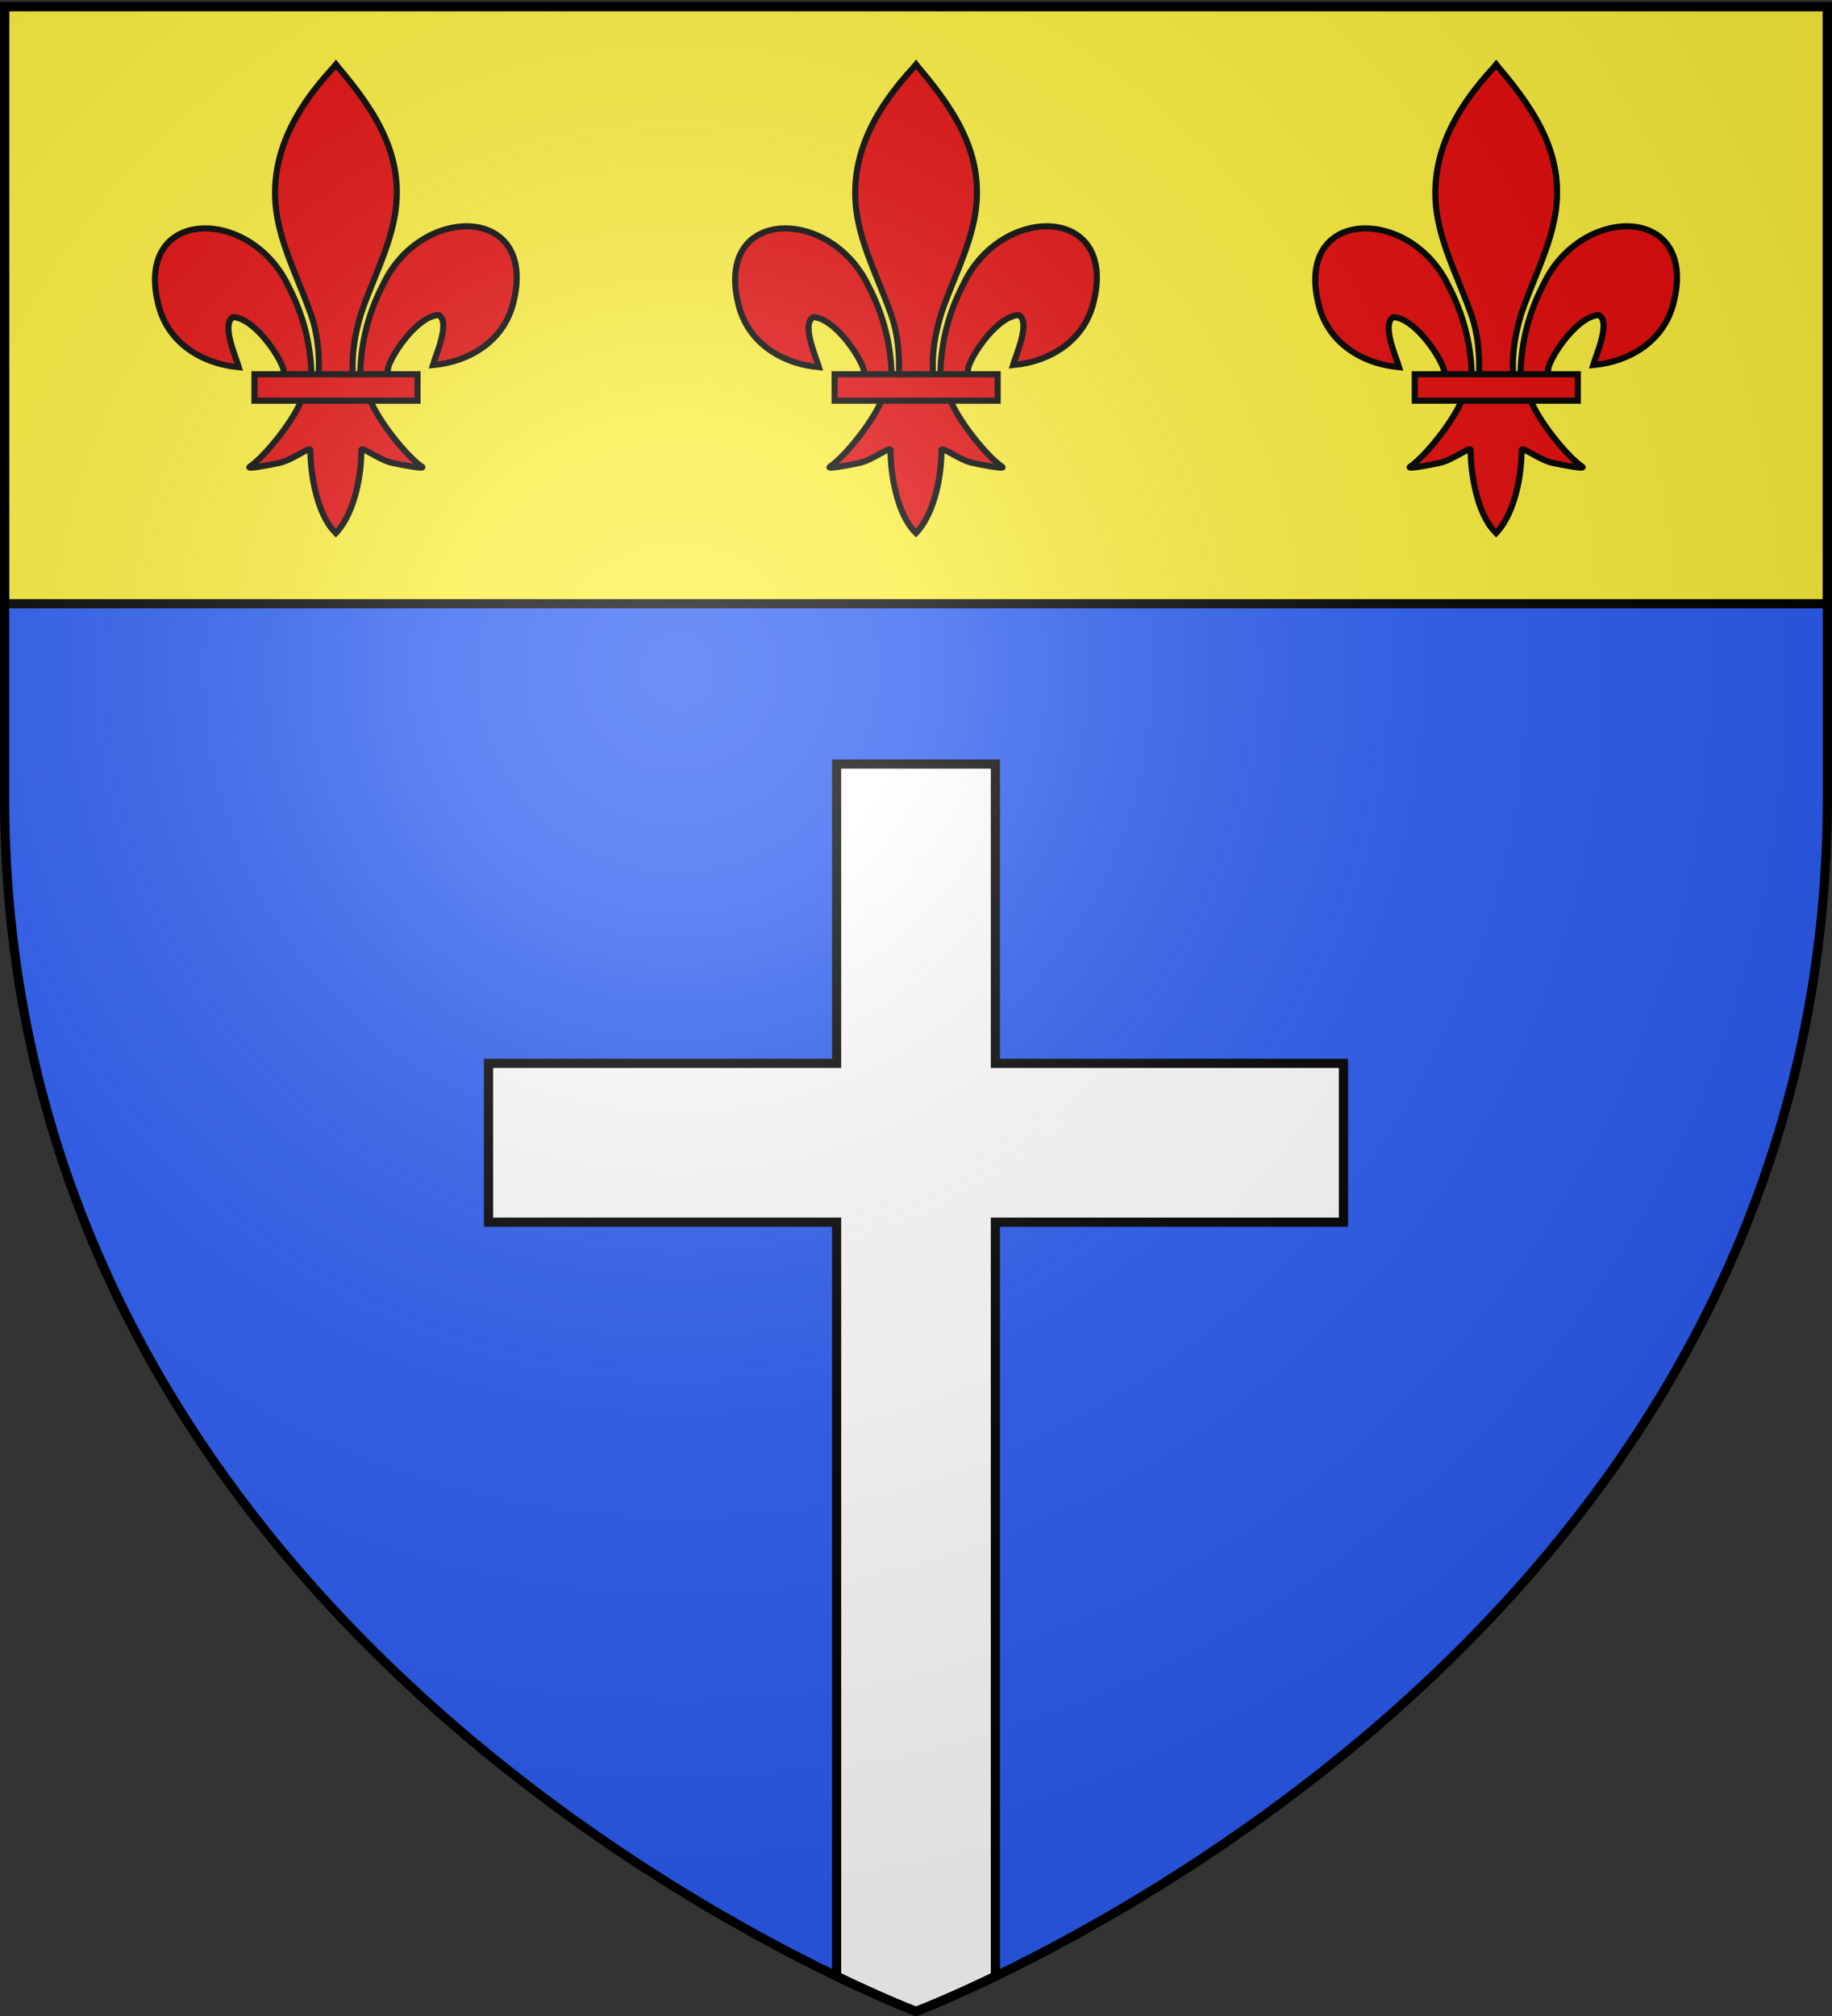
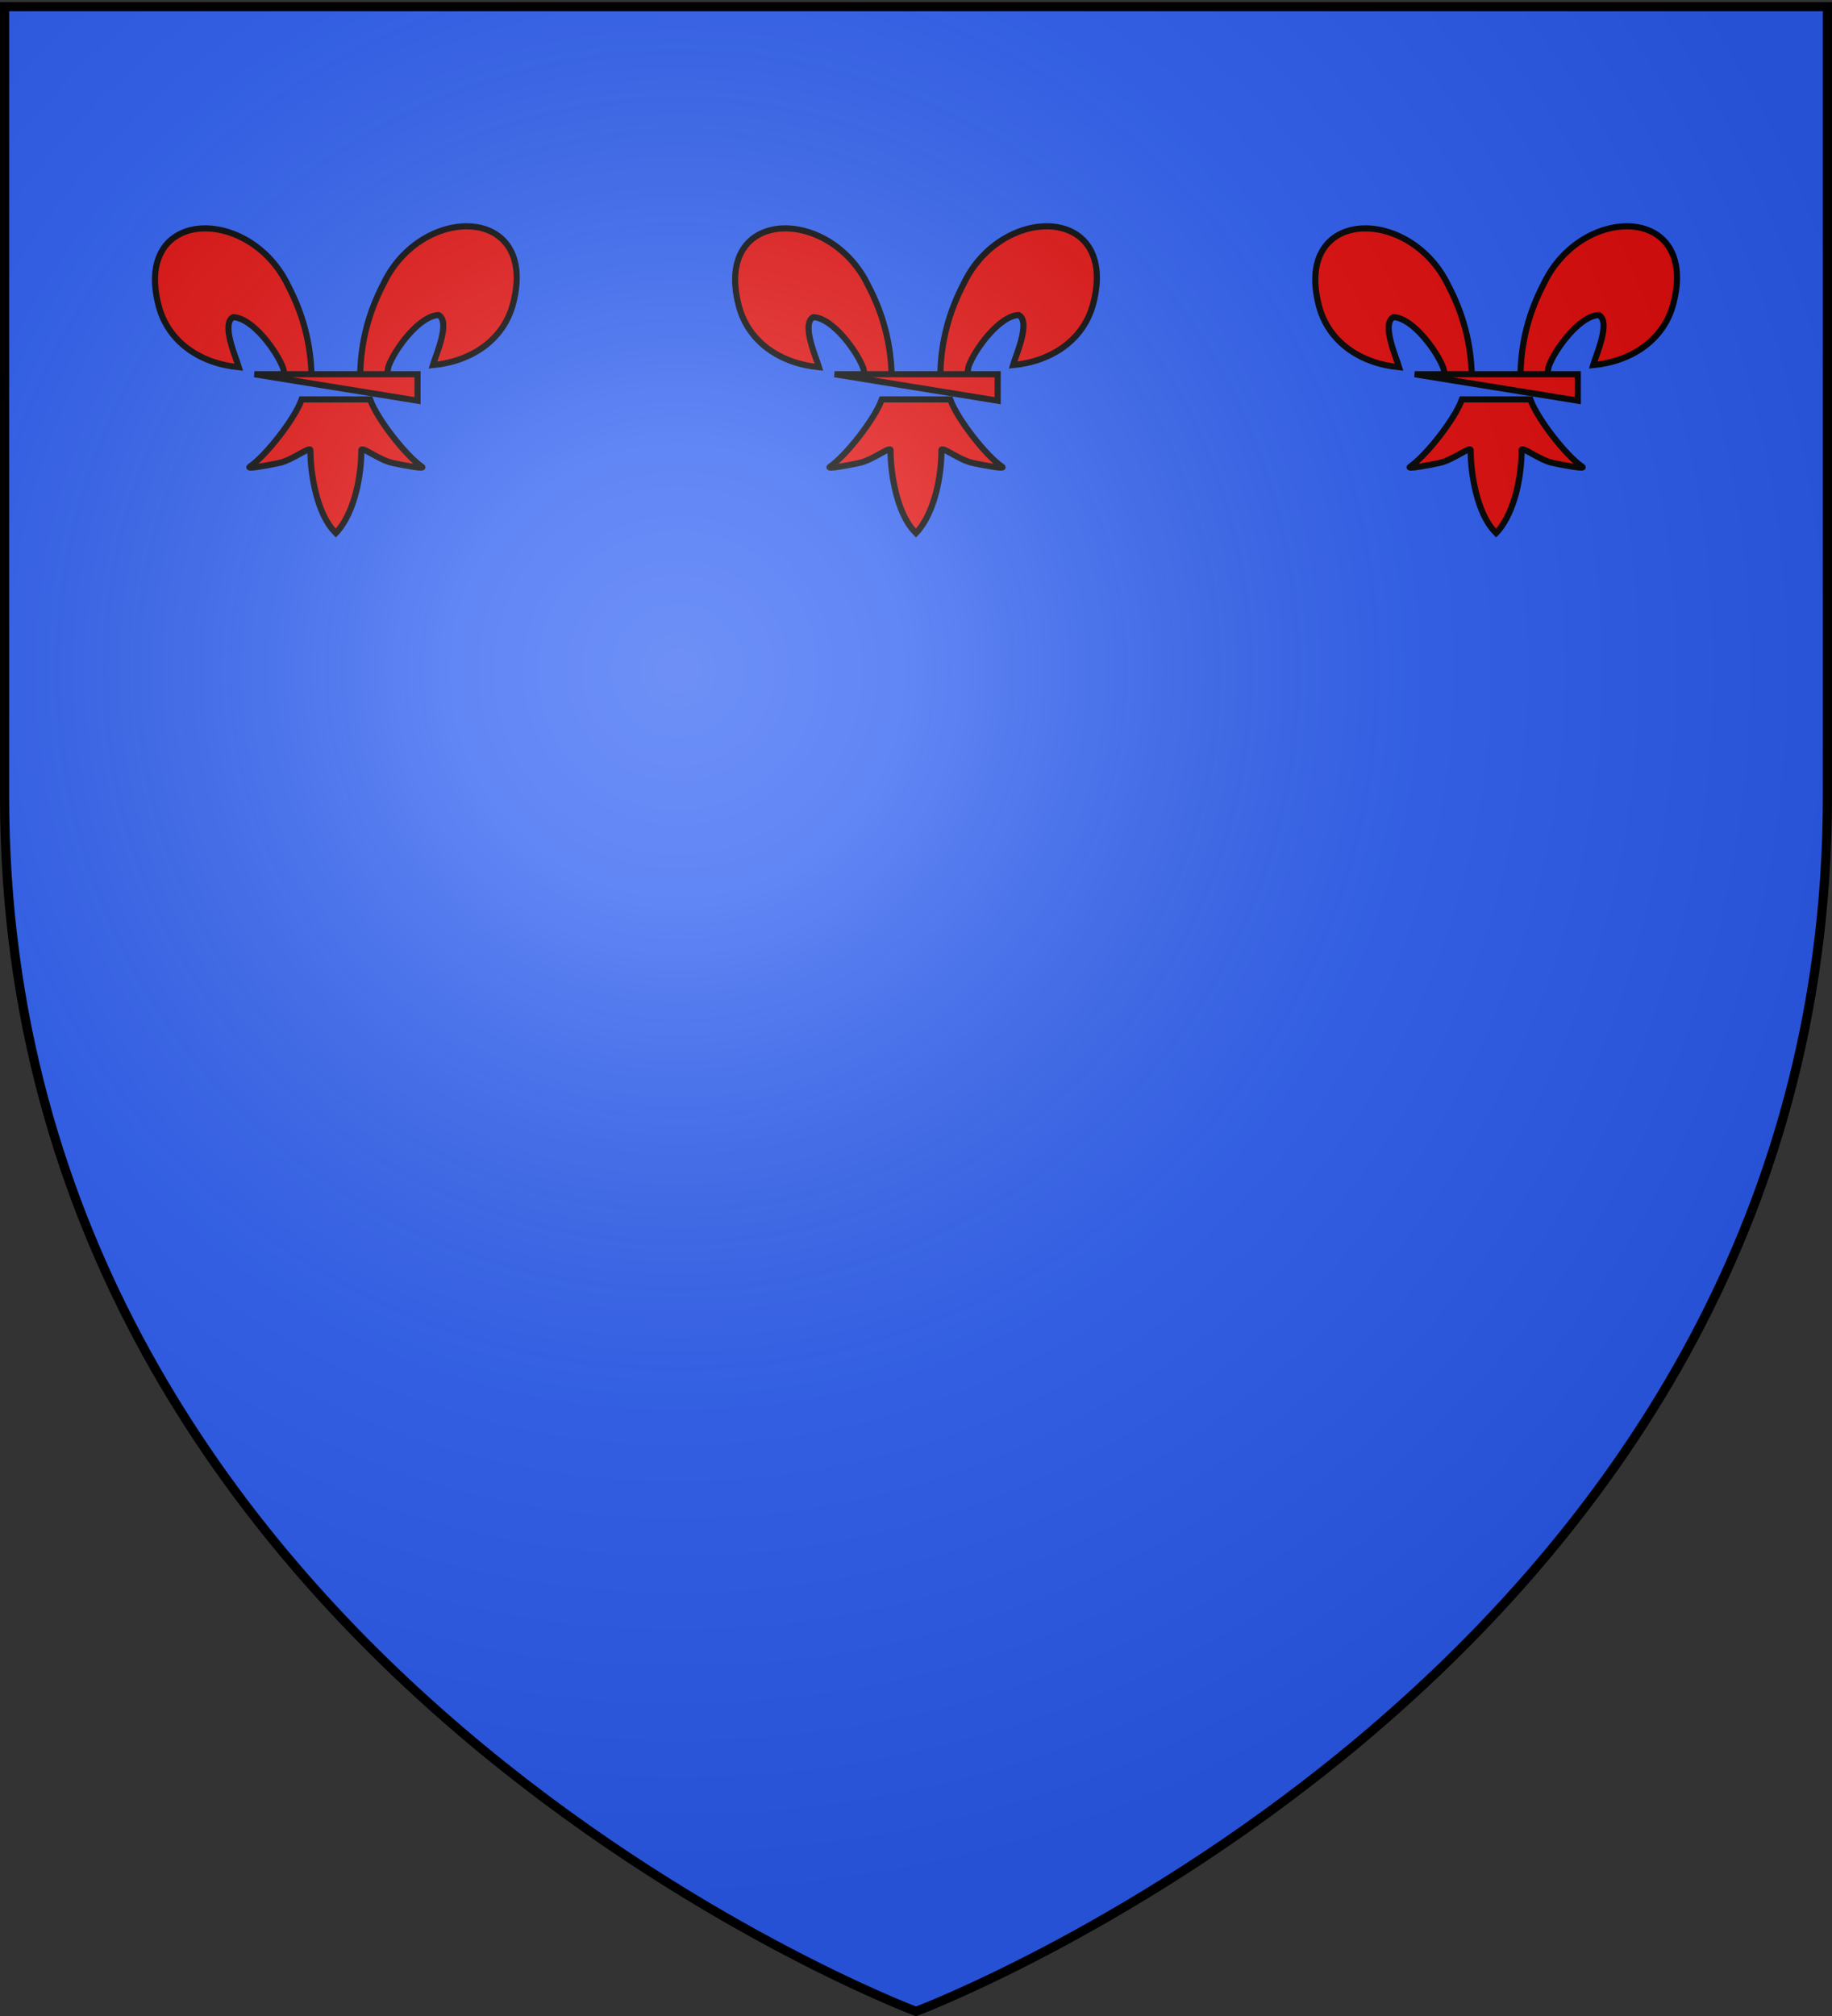
<svg xmlns="http://www.w3.org/2000/svg" xmlns:xlink="http://www.w3.org/1999/xlink" width="600" height="660" version="1.0">
  <rect width="100%" height="100%" fill="#333333" stroke="none" />
  <desc>Flag of Canton of Valais (Wallis)</desc>
  <defs>
    <radialGradient xlink:href="#a" id="c" cx="221.445" cy="226.331" r="300" fx="221.445" fy="226.331" gradientTransform="matrix(1.353 0 0 1.349 -77.63 -85.747)" gradientUnits="userSpaceOnUse" />
    <linearGradient id="a">
      <stop offset="0" style="stop-color:white;stop-opacity:.314" />
      <stop offset=".19" style="stop-color:white;stop-opacity:.251" />
      <stop offset=".6" style="stop-color:#6b6b6b;stop-opacity:.125" />
      <stop offset="1" style="stop-color:black;stop-opacity:.125" />
    </linearGradient>
  </defs>
  <g style="display:inline">
    <path d="M300 658.5s298.5-112.32 298.5-397.772V2.176H1.5v258.552C1.5 546.18 300 658.5 300 658.5" style="fill:#2b5df2;fill-opacity:1;fill-rule:evenodd;stroke:none;stroke-width:1px;stroke-linecap:butt;stroke-linejoin:miter;stroke-opacity:1;display:inline" />
-     <path d="M1.5 2.142h597v195.5H1.5z" style="opacity:1;fill:#fcef3c;fill-opacity:1;stroke:#000;stroke-width:3;stroke-miterlimit:4;stroke-dasharray:none;stroke-opacity:1" />
  </g>
  <g style="display:inline">
    <g id="b" style="display:inline">
      <path d="M804.802 118.17c.24-10.409 2.814-20.083 7.609-29.25 12.552-26.408 50.89-25.777 42.439 6.52-3.114 11.9-13.693 18.895-26.262 20.095.908-3.136 5.897-14.222 1.87-16.39-6.441.243-14.44 11.374-16.363 16.682-.277.762-.2 1.643-.51 2.393" style="fill:#e20909;fill-opacity:1;fill-rule:evenodd;stroke:#000;stroke-width:2;stroke-linecap:butt;stroke-linejoin:miter;stroke-miterlimit:4;stroke-dasharray:none;stroke-opacity:1;display:inline" transform="translate(-496.819 4)" />
      <path d="M788.836 118.858c-.24-10.409-2.815-20.083-7.61-29.25-12.551-26.408-50.89-25.777-42.438 6.52 3.114 11.9 13.693 18.895 26.261 20.095-.907-3.136-5.897-14.221-1.869-16.39 6.441.243 14.439 11.374 16.362 16.682.278.762.2 1.643.51 2.393" style="fill:#e20909;fill-opacity:1;fill-rule:evenodd;stroke:#000;stroke-width:2;stroke-linecap:butt;stroke-linejoin:miter;stroke-miterlimit:4;stroke-dasharray:none;stroke-opacity:1" transform="translate(-496.819 4)" />
-       <path d="M796.077 18.015c-13.224 14.255-22.103 30.738-18.275 50.07 2.111 10.665 7.23 20.543 10.84 30.817 2.258 6.446 2.835 13.18 2.568 19.955h11.22c-.538-6.825.639-13.44 2.567-19.955 3.44-10.338 8.673-20.144 10.84-30.817 4.054-19.955-5.46-35.005-18.217-50.007l-.78-.994z" style="fill:#e20909;fill-opacity:1;fill-rule:nonzero;stroke:#000;stroke-width:2;stroke-linecap:butt;stroke-linejoin:miter;stroke-miterlimit:4;stroke-dasharray:none;stroke-opacity:1" transform="translate(-496.819 4)" />
      <path d="M785.614 126.759c-2.346 6.574-11.91 18.613-16.99 22.044-1.317.89 6.298-.512 9.708-1.26 4.472-.98 10.284-5.745 10.148-4.063-.013 7.7 2.152 20.55 7.796 26.455l.535.569.552-.57c5.641-6.58 7.768-18.15 7.796-26.454-.136-1.682 5.677 3.083 10.149 4.063 3.41.748 11.024 2.15 9.707 1.26-5.08-3.431-14.638-15.47-16.984-22.044z" style="fill:#e20909;fill-opacity:1;fill-rule:evenodd;stroke:#000;stroke-width:2;stroke-linecap:butt;stroke-linejoin:miter;stroke-miterlimit:4;stroke-dasharray:none;stroke-opacity:1" transform="translate(-496.819 4)" />
-       <path d="M770.159 118.523h53.405v8.653h-53.405z" style="fill:#e20909;fill-opacity:1;stroke:#000;stroke-width:2;stroke-miterlimit:4;stroke-dasharray:none;stroke-opacity:1" transform="translate(-496.819 4)" />
+       <path d="M770.159 118.523h53.405v8.653z" style="fill:#e20909;fill-opacity:1;stroke:#000;stroke-width:2;stroke-miterlimit:4;stroke-dasharray:none;stroke-opacity:1" transform="translate(-496.819 4)" />
    </g>
    <use xlink:href="#b" width="600" height="660" style="display:inline" transform="translate(190)" />
    <use xlink:href="#b" width="600" height="660" style="display:inline" transform="translate(-190)" />
-     <path d="M274 250.125v98H160v52h114V647c16.075 7.751 26 11.5 26 11.5s9.925-3.749 26-11.5V400.125h114v-52H326v-98z" style="display:inline;opacity:1;fill:#fff;fill-opacity:1;stroke:#000;stroke-width:3;stroke-miterlimit:4;stroke-dasharray:none;stroke-opacity:1" />
  </g>
  <g style="display:inline">
    <path d="M300 658.5s298.5-112.32 298.5-397.772V2.176H1.5v258.552C1.5 546.18 300 658.5 300 658.5" style="opacity:1;fill:url(#c);fill-opacity:1;fill-rule:evenodd;stroke:none;stroke-width:1px;stroke-linecap:butt;stroke-linejoin:miter;stroke-opacity:1" />
  </g>
  <g style="display:inline">
    <path d="M300 658.5S1.5 546.18 1.5 260.728V2.176h597v258.552C598.5 546.18 300 658.5 300 658.5z" style="opacity:1;fill:none;fill-opacity:1;fill-rule:evenodd;stroke:#000;stroke-width:3;stroke-linecap:butt;stroke-linejoin:miter;stroke-miterlimit:4;stroke-dasharray:none;stroke-opacity:1" />
  </g>
</svg>